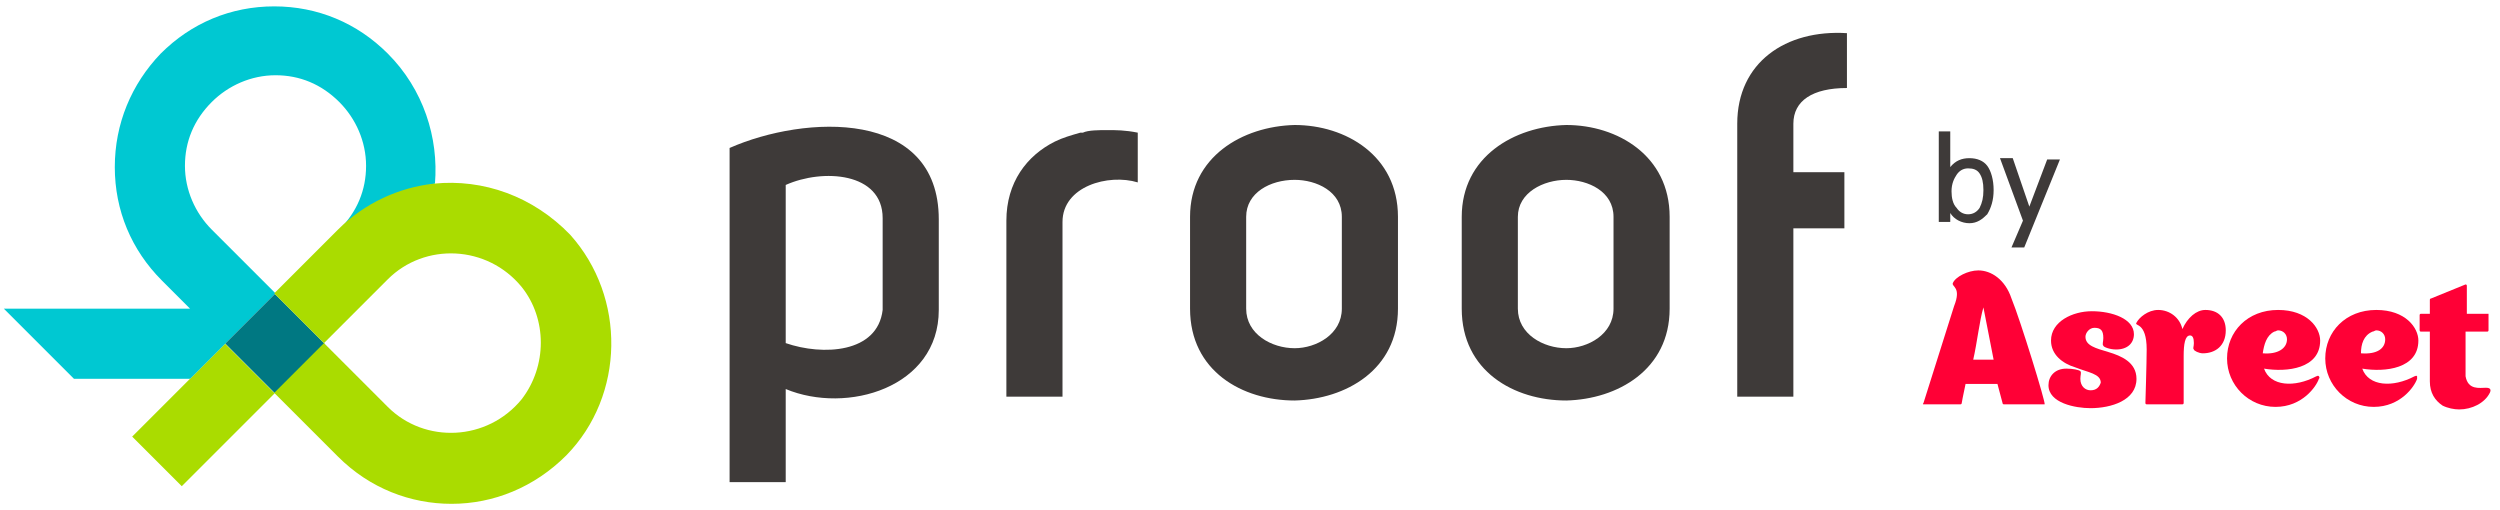
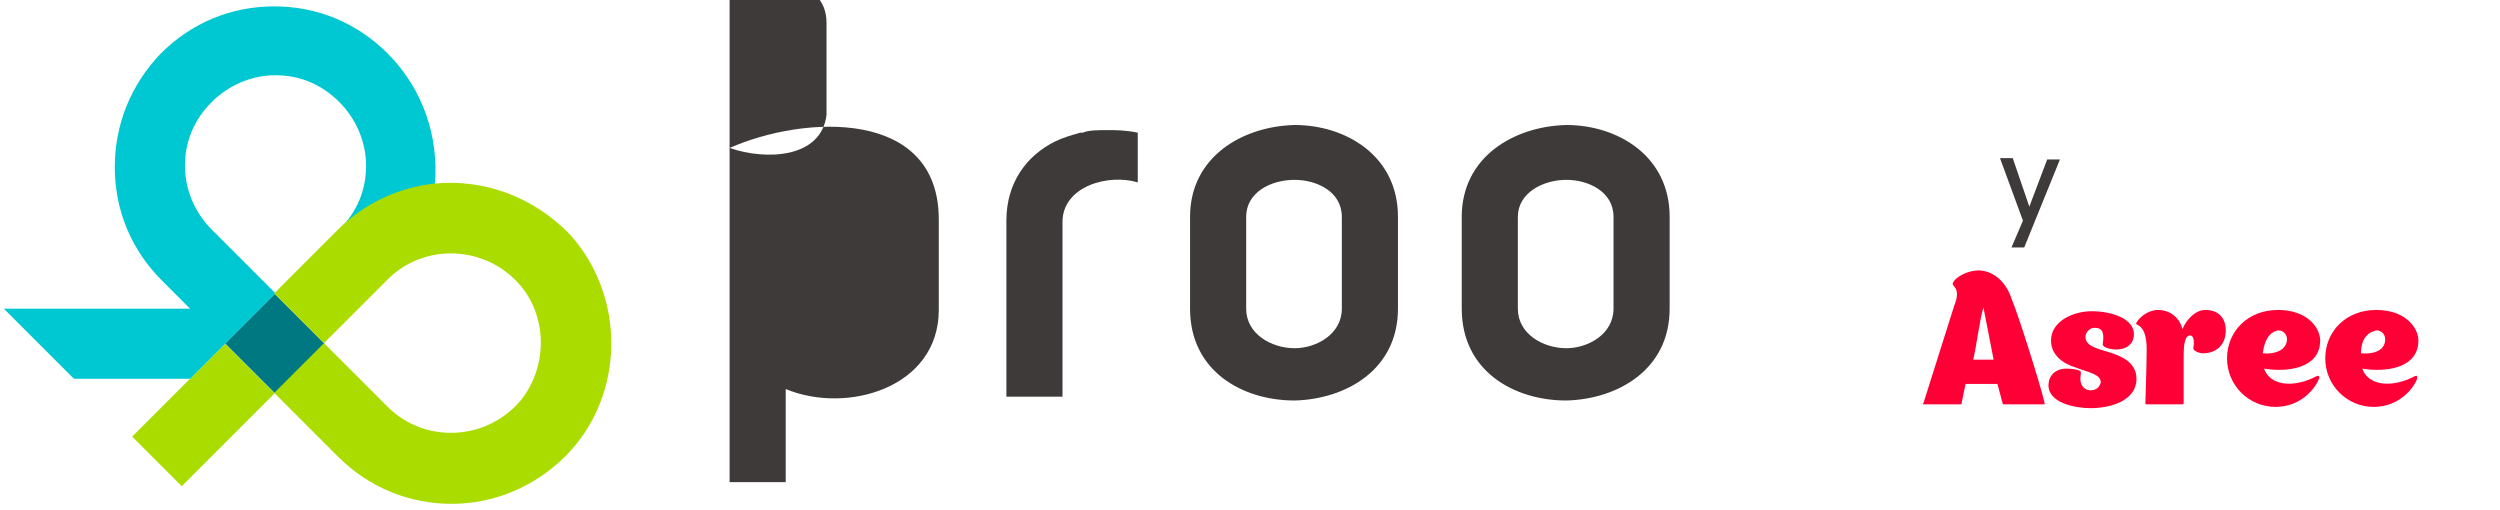
<svg xmlns="http://www.w3.org/2000/svg" version="1.1" id="レイヤー_1" x="0px" y="0px" width="196px" height="40px" viewBox="0 0 196 40" style="enable-background:new 0 0 196 40;" xml:space="preserve">
  <style type="text/css">
	.st0{fill:#FF0036;}
	.st1{fill:#3E3A39;}
	.st2{fill:#AADC00;}
	.st3{fill:#00C8D2;}
	.st4{fill:#007882;}
</style>
  <g>
    <g>
      <g>
        <g>
          <path class="st0" d="M160.3,31.7h-3.2c0,0-0.1,0-0.1-0.1l-0.4-1.5h-2.5c-0.2,0.9-0.3,1.5-0.3,1.5c0,0.1-0.1,0.1-0.1,0.1h-2.9      c0,0-0.1,0,0-0.1c0,0,2.4-7.6,2.4-7.6c0.6-1.5-0.2-1.5-0.1-1.8c0.2-0.5,1.2-1,2-1c1,0,2.1,0.7,2.6,2.2      C158.4,25.1,160.4,31.6,160.3,31.7C160.4,31.7,160.3,31.7,160.3,31.7z M156.3,28.2l-0.8-4.1c-0.3,1-0.5,2.8-0.8,4.1H156.3z" />
          <path class="st0" d="M167.5,29.7c0,1.7-2,2.3-3.6,2.3c-1.2,0-3.3-0.4-3.3-1.8c0-0.7,0.5-1.3,1.4-1.3c0.5,0,1,0.1,1.1,0.2      c0.1,0.1,0,0.3,0,0.6c0,0.6,0.4,0.9,0.8,0.9c0.5,0,0.7-0.3,0.8-0.6c0-0.7-1-0.8-2-1.2c-1-0.3-1.9-1-1.9-2.1c0,0,0,0,0,0      c0-1.5,1.7-2.3,3.2-2.3c1.6,0,3.3,0.6,3.3,1.8c0,0.7-0.5,1.2-1.4,1.2c-0.5,0-1-0.2-1-0.3c-0.1-0.1,0-0.3,0-0.6      c0-0.6-0.2-0.8-0.7-0.8c-0.4,0-0.7,0.4-0.7,0.7c0,0.7,0.8,0.9,1.8,1.2C166.3,27.9,167.5,28.4,167.5,29.7z" />
          <path class="st0" d="M174.5,25.9c0,1.2-0.8,1.8-1.8,1.8c-0.3,0-0.7-0.2-0.7-0.3c-0.1-0.1,0-0.2,0-0.5c0-0.4-0.1-0.6-0.3-0.6      c-0.4,0-0.5,0.7-0.5,1.6c0,1.6,0,3.7,0,3.7c0,0.1-0.1,0.1-0.1,0.1h-2.8c0,0-0.1,0-0.1-0.1c0,0,0.1-3.2,0.1-4.2      c0-2.2-1-1.8-0.8-2.1c0.2-0.4,0.9-1,1.7-1c0.9,0,1.7,0.6,1.9,1.5c0.4-0.9,1.1-1.5,1.8-1.5C173.9,24.3,174.5,24.9,174.5,25.9z" />
          <path class="st0" d="M181.8,29.7c-0.2,0.6-1.3,2.2-3.4,2.2c-2.1,0-3.8-1.7-3.8-3.8c0-2.1,1.6-3.8,4-3.8c2.3,0,3.3,1.4,3.3,2.4      c0,2.2-2.6,2.5-4.4,2.2c0.5,1.4,2.4,1.5,4.1,0.6c0.1,0,0.1-0.1,0.2,0C181.8,29.5,181.9,29.6,181.8,29.7z M177.4,27.7      c1.2,0.1,1.9-0.4,1.9-1.1c0-0.4-0.3-0.7-0.7-0.7c0,0,0,0,0,0c0,0,0,0,0,0c-0.1,0-0.2,0.1-0.3,0.1      C177.7,26.3,177.5,27,177.4,27.7z" />
          <path class="st0" d="M189.5,29.7c-0.2,0.6-1.3,2.2-3.4,2.2c-2.1,0-3.8-1.7-3.8-3.8c0-2.1,1.6-3.8,4-3.8c2.3,0,3.3,1.4,3.3,2.4      c0,2.2-2.6,2.5-4.4,2.2c0.5,1.4,2.4,1.5,4.1,0.6c0.1,0,0.1-0.1,0.2,0C189.5,29.5,189.5,29.6,189.5,29.7z M185.1,27.7      c1.3,0.1,1.9-0.4,1.9-1.1c0-0.4-0.3-0.7-0.7-0.7c0,0,0,0,0,0c0,0,0,0,0,0c-0.1,0-0.2,0.1-0.3,0.1      C185.3,26.3,185.1,27,185.1,27.7z" />
-           <path class="st0" d="M195.2,30.8c-0.4,0.8-1.4,1.3-2.4,1.3c-0.4,0-0.9-0.1-1.3-0.3c-0.6-0.4-1-1-1-1.9c0-0.6,0-2.4,0-3.9h-0.7      c0,0-0.1,0-0.1-0.1v-1.2c0-0.1,0.1-0.1,0.1-0.1h0.7c0-0.6,0-1.1,0-1.1c0-0.1,0.1-0.1,0.1-0.1l2.7-1.1c0,0,0.1,0,0.1,0.1      c0,0,0,1,0,2.2h1.7c0,0,0,0,0,0.1v1.2c0,0.1-0.1,0.1-0.1,0.1h-1.7c0,1.3,0,2.5,0,2.9c0,0.1,0,0.2,0,0.2c0,0.2,0,0.3,0,0.4      c0.2,1.1,1.1,0.9,1.6,0.9C195.3,30.4,195.3,30.6,195.2,30.8z" />
        </g>
      </g>
      <g>
        <g>
          <g>
-             <path class="st1" d="M57.2,11.6c5.9-2.6,16.4-3.1,16.4,5.6v7.1c0,6.1-7.2,8.2-12,6.2v7.3h-4.4L57.2,11.6L57.2,11.6z M61.6,26.9       c2.9,1,7.2,0.8,7.6-2.6v-7.2c0-3.6-4.7-3.9-7.6-2.6V26.9z" />
+             <path class="st1" d="M57.2,11.6c5.9-2.6,16.4-3.1,16.4,5.6v7.1c0,6.1-7.2,8.2-12,6.2v7.3h-4.4L57.2,11.6L57.2,11.6z c2.9,1,7.2,0.8,7.6-2.6v-7.2c0-3.6-4.7-3.9-7.6-2.6V26.9z" />
            <path class="st1" d="M86.8,10.2c0.7,0,1.4,0,2.4,0.2v3.9c-2.3-0.7-5.9,0.3-5.9,3.1v13.7h-4.4V17.3c0-3,1.6-5.1,3.8-6.2       c0.6-0.3,1.3-0.5,2-0.7c0.1,0,0.2,0,0.2,0C85.3,10.2,86.2,10.2,86.8,10.2z" />
            <path class="st1" d="M101.5,9.8c4,0,8.1,2.4,8.1,7.2v7.2c0,4.8-4.1,7.1-8.1,7.2c-4.1,0-8.2-2.3-8.2-7.2V17       C93.3,12.3,97.4,9.9,101.5,9.8z M97.7,17v7.2c0,2,2,3.1,3.8,3.1c1.7,0,3.7-1.1,3.7-3.1V17c0-2-2-2.9-3.7-2.9       C99.6,14.1,97.7,15.1,97.7,17z" />
            <path class="st1" d="M122.8,9.8c4,0,8.1,2.4,8.1,7.2v7.2c0,4.8-4.1,7.1-8.1,7.2c-4.1,0-8.2-2.3-8.2-7.2V17       C114.6,12.3,118.7,9.9,122.8,9.8z M119,17v7.2c0,2,2,3.1,3.8,3.1c1.7,0,3.7-1.1,3.7-3.1V17c0-2-2-2.9-3.7-2.9       C121,14.1,119,15.1,119,17z" />
-             <path class="st1" d="M144.8,6.9c-2.7,0-4.2,1-4.2,2.8v3.8h4v4.4h-4v13.2h-4.4V9.7c0-4.8,3.8-7.4,8.6-7.1L144.8,6.9L144.8,6.9z" />
          </g>
        </g>
        <g>
          <rect x="10.8" y="29.8" transform="matrix(0.707 -0.707 0.707 0.707 -18.342 20.797)" class="st2" width="10.3" height="5.5" />
          <g>
            <path class="st3" d="M30.4,4.2c-2.4-2.4-5.5-3.7-8.9-3.7S15,1.8,12.6,4.2C10.3,6.6,9,9.7,9,13.1c0,3.4,1.3,6.5,3.7,8.9l2.2,2.2       H0.3l5.5,5.5h9.1l6.7-6.7l-5-5c-1.3-1.3-2.1-3.1-2.1-5c0-1.9,0.7-3.6,2.1-5c1.3-1.3,3.1-2.1,5-2.1c1.9,0,3.6,0.7,5,2.1       c1.3,1.3,2.1,3.1,2.1,5c0,1.9-0.7,3.6-2.1,5c2.5,3.1,4.8-3.3,7.5-3.6C34.4,10.8,33.2,7,30.4,4.2z" />
          </g>
          <rect x="18.8" y="24.2" transform="matrix(0.707 -0.707 0.707 0.707 -12.739 23.118)" class="st4" width="5.5" height="5.5" />
          <path class="st2" d="M34,14.4L34,14.4c-2.7,0.3-5.4,1.5-7.5,3.6l-5,5l3.9,3.9l5-5c0,0,0,0,0,0c2.9-2.9,7.8-2.7,10.5,0.6      c2,2.5,2,6.2,0,8.8c-2.7,3.3-7.6,3.5-10.5,0.6l-5-5l-3.9,3.9l5,5c2.5,2.5,5.7,3.7,8.9,3.7c3.3,0,6.5-1.3,9-3.8      c4.6-4.7,4.7-12.4,0.3-17.3C41.8,15.4,37.9,14,34,14.4z" />
        </g>
      </g>
      <g>
-         <path class="st1" d="M152,10.3h0.9v2.8h0c0.4-0.5,0.9-0.7,1.5-0.7c0.6,0,1.1,0.2,1.4,0.6c0.3,0.4,0.5,1.1,0.5,1.9     c0,0.8-0.2,1.4-0.5,1.9c-0.4,0.4-0.8,0.7-1.4,0.7c-0.6,0-1.2-0.3-1.5-0.8h0l0,0.7H152V10.3z M155.5,14.9c0-0.6-0.1-1-0.3-1.3     c-0.2-0.3-0.5-0.4-0.9-0.4c-0.4,0-0.7,0.2-0.9,0.5c-0.2,0.3-0.4,0.7-0.4,1.3V15c0,0.5,0.1,1,0.4,1.3c0.2,0.3,0.5,0.5,0.9,0.5     c0.4,0,0.7-0.2,0.9-0.5C155.4,15.9,155.5,15.5,155.5,14.9z" />
        <path class="st1" d="M159.1,16.2L159.1,16.2l1.4-3.7h1l-2.8,6.9h-1l0.9-2.1l-1.8-4.9h1L159.1,16.2z" />
      </g>
    </g>
  </g>
</svg>